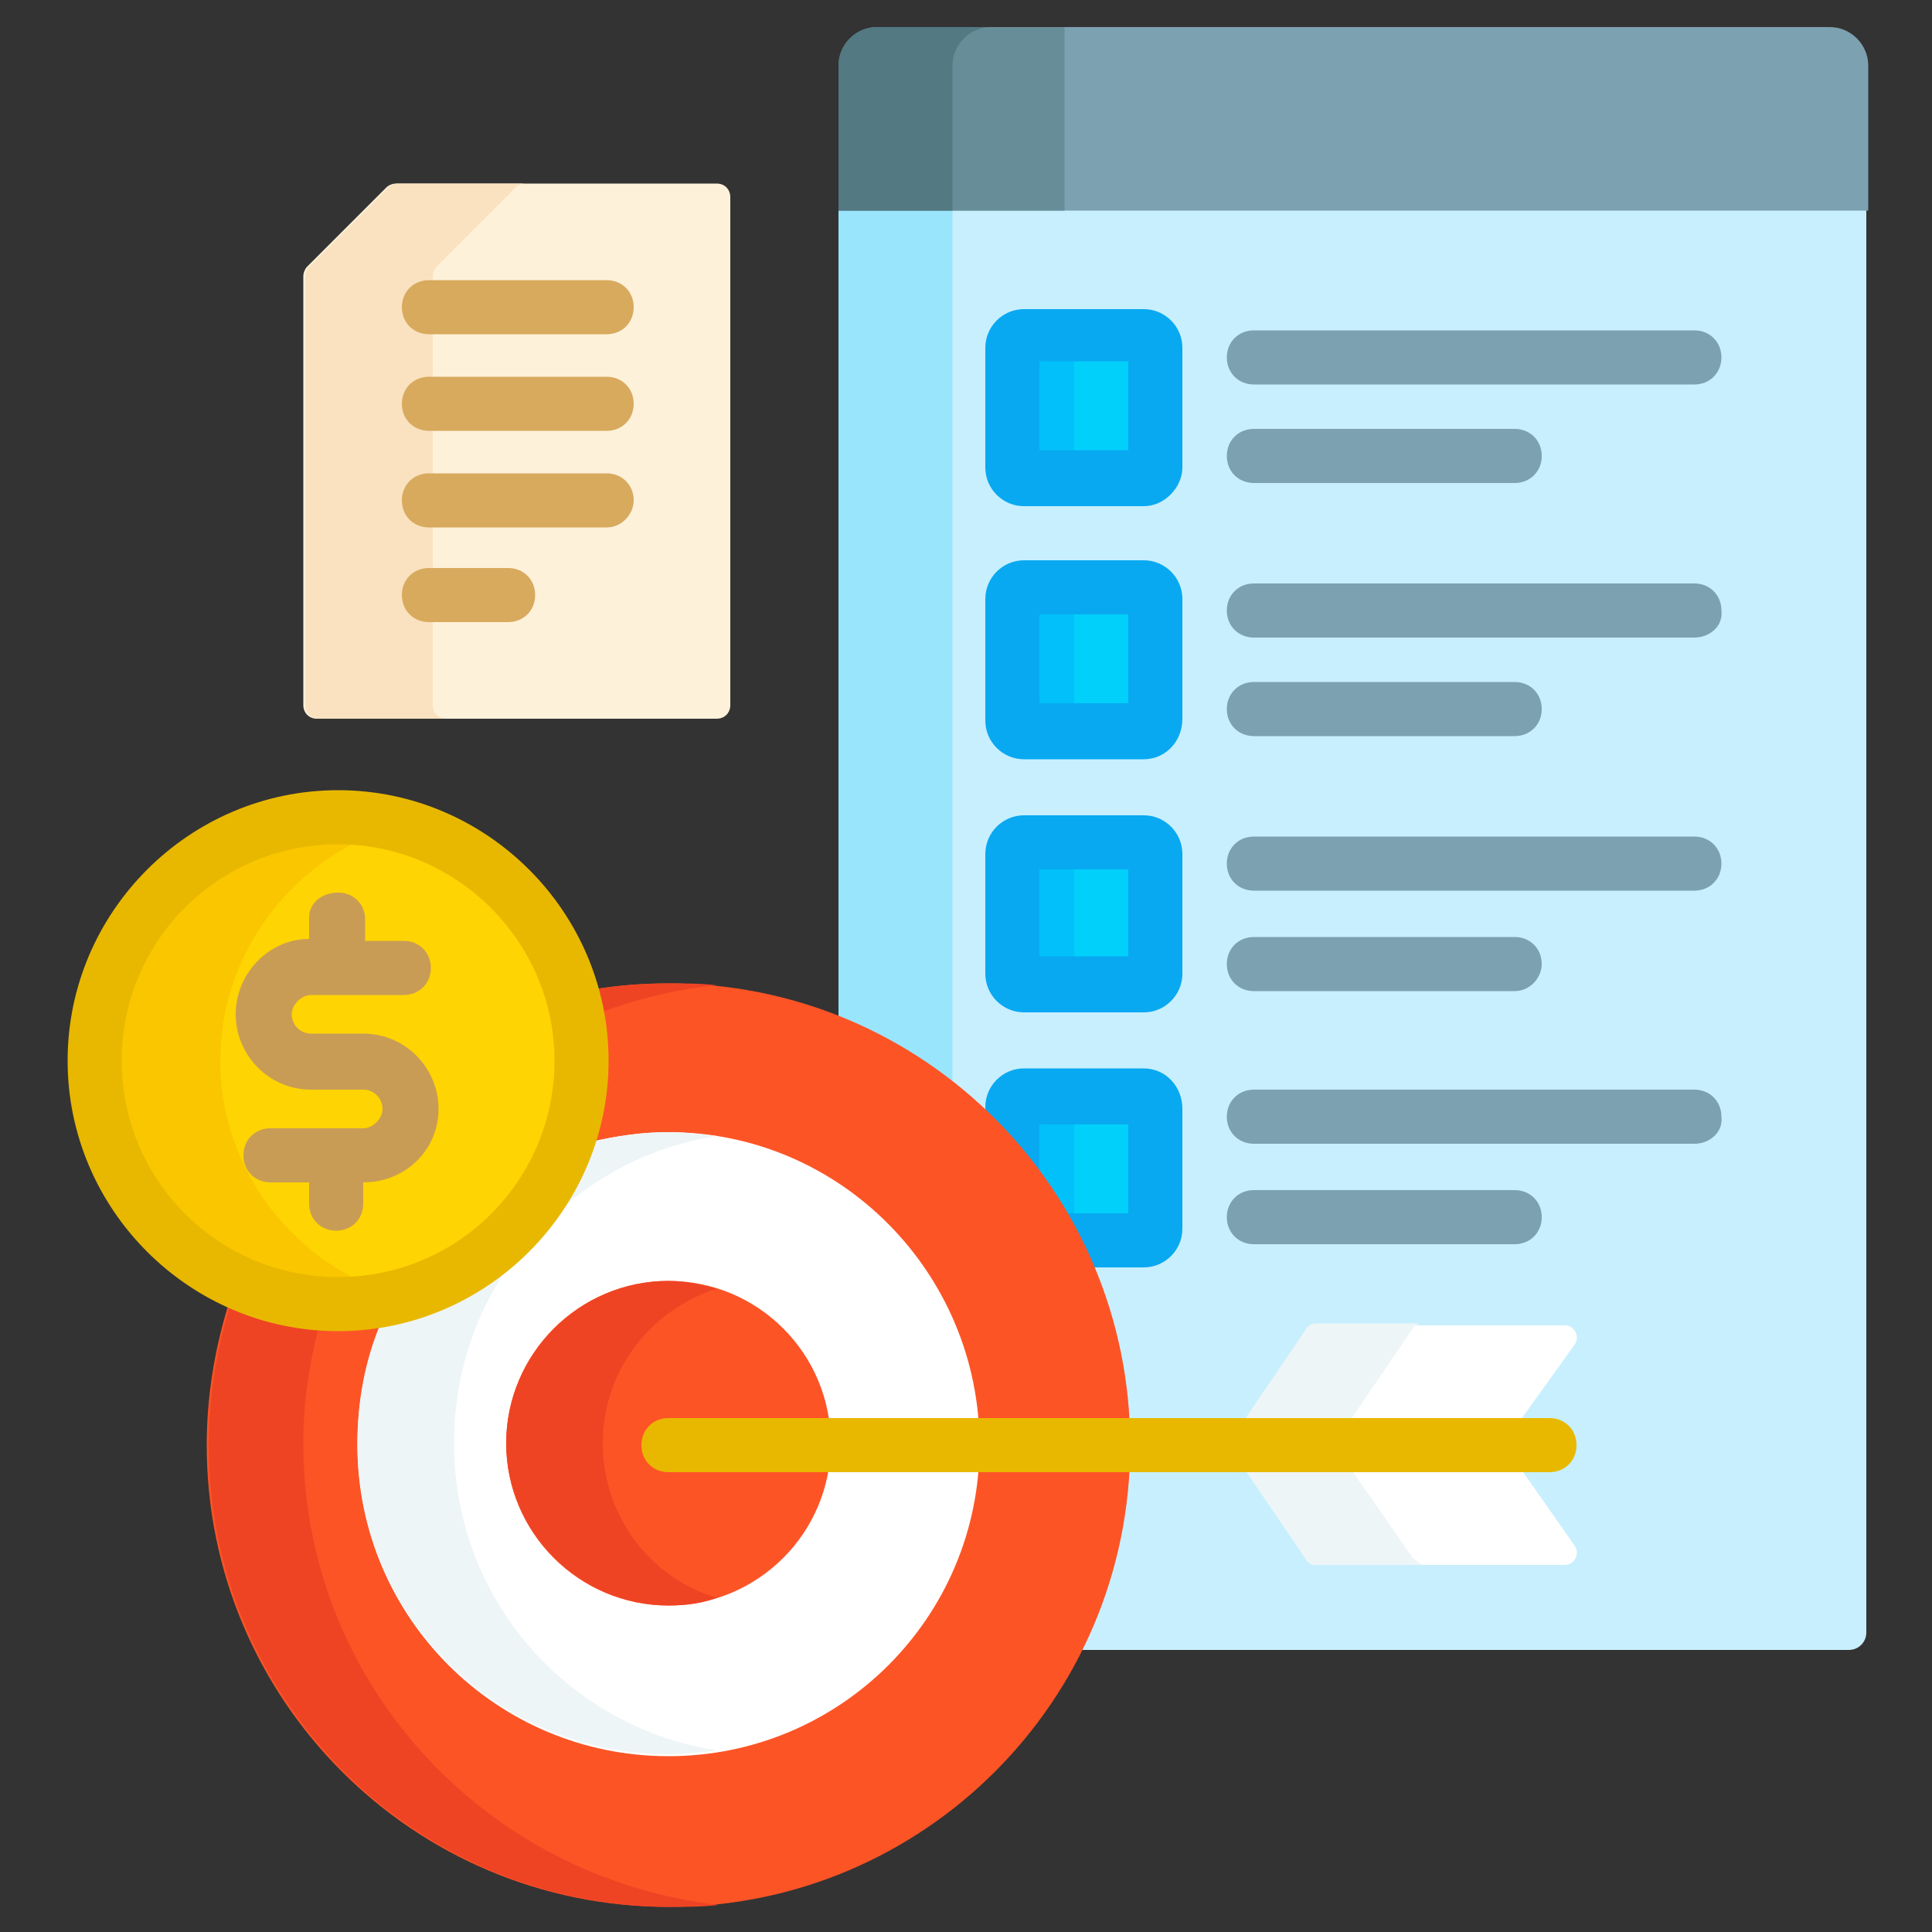
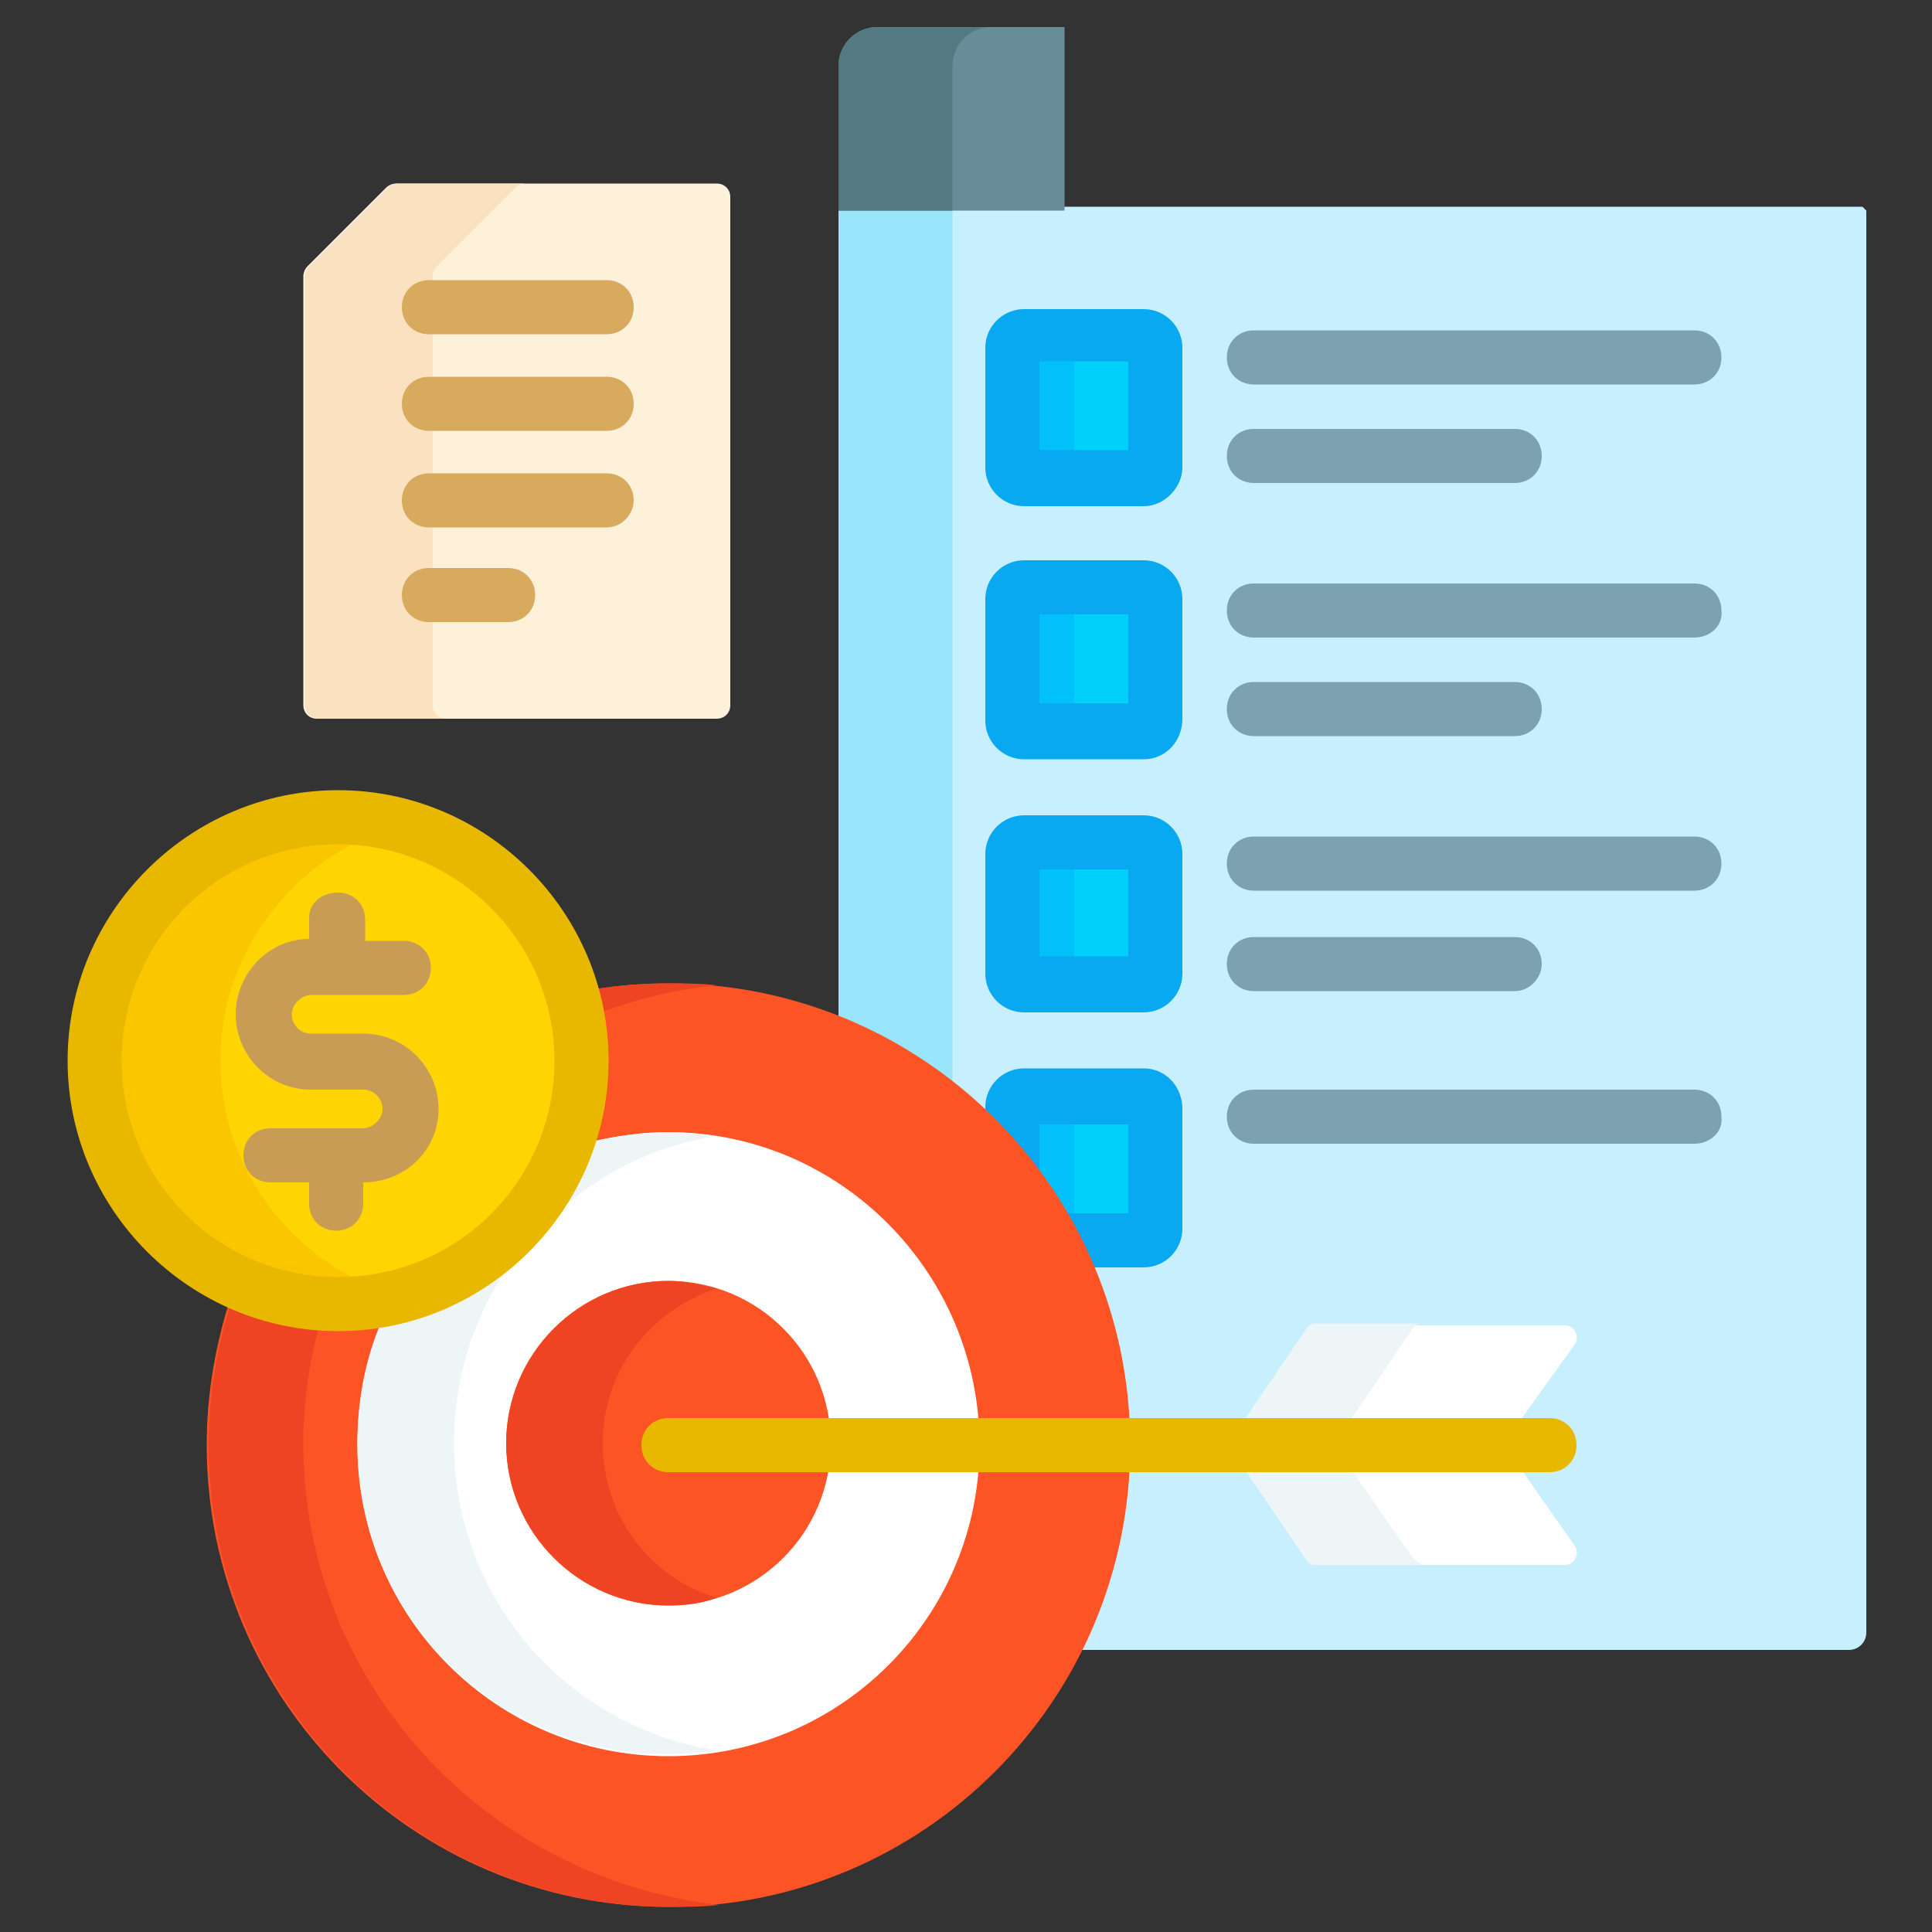
<svg xmlns="http://www.w3.org/2000/svg" version="1.1" id="Capa_1" x="0px" y="0px" width="100px" height="100px" viewBox="0 0 100 100" style="enable-background:new 0 0 100 100;" xml:space="preserve">
  <rect x="0" y="0" width="100" height="100" fill="#333333" stroke="none" />
  <style type="text/css">
	.st0{fill:#C8EFFE;}
	.st1{fill:#99E6FC;}
	.st2{fill:#7CA1B1;}
	.st3{fill:#678D98;}
	.st4{fill:#537983;}
	.st5{fill:#01D0FB;}
	.st6{fill:#01C0FA;}
	.st7{fill:#08A9F1;}
	.st8{fill:#FD5426;}
	.st9{fill:#EF4424;}
	.st10{fill:#FFFFFF;}
	.st11{fill:#EEF5F6;}
	.st12{fill:#E8B800;}
	.st13{fill:#FED402;}
	.st14{fill:#FAC600;}
	.st15{fill:#C99C56;}
	.st16{fill:#FEF1DA;}
	.st17{fill:#FAE2C0;}
	.st18{fill:#D8AA5E;}
</style>
  <g>
    <g>
      <g>
        <path class="st0" d="M96.4,10.7H43.7l-0.2,0.2v41.9c8.7,3.5,14.8,12,14.8,21.9c0,3.8-0.9,7.5-2.5,10.7h39.9     c0.5,0,0.9-0.4,0.9-0.9V10.9L96.4,10.7z" />
        <path class="st1" d="M49.3,56.2V10.9l0.2-0.2h-5.9l-0.2,0.2v41.9C45.6,53.7,47.6,54.8,49.3,56.2L49.3,56.2z" />
        <g>
-           <path class="st2" d="M96.6,10.9H43.5V3.4c0-1.1,0.9-2,2-2h49.2c1.1,0,2,0.9,2,2V10.9z" />
-         </g>
+           </g>
        <g>
          <path class="st3" d="M45.4,1.4c-1.1,0-2,0.9-2,2v7.5h11.7V1.4H45.4z" />
        </g>
        <g>
-           <path class="st4" d="M51.3,1.4h-5.9c-1.1,0-2,0.9-2,2v7.5h5.9V3.4C49.3,2.3,50.2,1.4,51.3,1.4z" />
+           <path class="st4" d="M51.3,1.4h-5.9c-1.1,0-2,0.9-2,2v7.5h5.9V3.4C49.3,2.3,50.2,1.4,51.3,1.4" />
        </g>
        <g>
          <g>
            <path class="st5" d="M59.2,24.7h-6.2c-0.3,0-0.6-0.3-0.6-0.6v-6.2c0-0.3,0.3-0.6,0.6-0.6h6.2c0.3,0,0.6,0.3,0.6,0.6v6.2       C59.7,24.5,59.5,24.7,59.2,24.7z" />
          </g>
          <g>
            <path class="st6" d="M55.6,24.1v-6.2c0-0.3,0.3-0.6,0.6-0.6h-3.3c-0.3,0-0.6,0.3-0.6,0.6v6.2c0,0.3,0.3,0.6,0.6,0.6h3.3       C55.9,24.7,55.6,24.5,55.6,24.1z" />
          </g>
          <g>
            <g>
              <path class="st2" d="M87.7,19.9H64.9c-0.8,0-1.4-0.6-1.4-1.4s0.6-1.4,1.4-1.4h22.8c0.8,0,1.4,0.6,1.4,1.4S88.5,19.9,87.7,19.9        L87.7,19.9z" />
            </g>
            <g>
              <path class="st2" d="M78.4,25H64.9c-0.8,0-1.4-0.6-1.4-1.4s0.6-1.4,1.4-1.4h13.5c0.8,0,1.4,0.6,1.4,1.4S79.2,25,78.4,25z" />
            </g>
          </g>
        </g>
        <g>
          <g>
            <path class="st5" d="M59.2,37.8h-6.2c-0.3,0-0.6-0.3-0.6-0.6V31c0-0.3,0.3-0.6,0.6-0.6h6.2c0.3,0,0.6,0.3,0.6,0.6v6.2       C59.7,37.6,59.5,37.8,59.2,37.8L59.2,37.8z" />
          </g>
          <g>
            <path class="st6" d="M55.6,37.3V31c0-0.3,0.3-0.6,0.6-0.6h-3.3c-0.3,0-0.6,0.3-0.6,0.6v6.2c0,0.3,0.3,0.6,0.6,0.6h3.3       C55.9,37.8,55.6,37.6,55.6,37.3z" />
          </g>
          <g>
            <g>
              <path class="st2" d="M87.7,33H64.9c-0.8,0-1.4-0.6-1.4-1.4c0-0.8,0.6-1.4,1.4-1.4h22.8c0.8,0,1.4,0.6,1.4,1.4        C89.2,32.4,88.5,33,87.7,33L87.7,33z" />
            </g>
            <g>
              <path class="st2" d="M78.4,38.1H64.9c-0.8,0-1.4-0.6-1.4-1.4s0.6-1.4,1.4-1.4h13.5c0.8,0,1.4,0.6,1.4,1.4S79.2,38.1,78.4,38.1        z" />
            </g>
          </g>
        </g>
        <g>
          <g>
            <path class="st5" d="M59.2,51h-6.2c-0.3,0-0.6-0.3-0.6-0.6v-6.2c0-0.3,0.3-0.6,0.6-0.6h6.2c0.3,0,0.6,0.3,0.6,0.6v6.2       C59.7,50.7,59.5,51,59.2,51z" />
          </g>
          <g>
            <path class="st6" d="M55.6,50.4v-6.2c0-0.3,0.3-0.6,0.6-0.6h-3.3c-0.3,0-0.6,0.3-0.6,0.6v6.2c0,0.3,0.3,0.6,0.6,0.6h3.3       C55.9,51,55.6,50.7,55.6,50.4z" />
          </g>
          <g>
            <g>
              <path class="st2" d="M87.7,46.1H64.9c-0.8,0-1.4-0.6-1.4-1.4s0.6-1.4,1.4-1.4h22.8c0.8,0,1.4,0.6,1.4,1.4S88.5,46.1,87.7,46.1        L87.7,46.1z" />
            </g>
            <g>
              <path class="st2" d="M78.4,51.3H64.9c-0.8,0-1.4-0.6-1.4-1.4c0-0.8,0.6-1.4,1.4-1.4h13.5c0.8,0,1.4,0.6,1.4,1.4        C79.8,50.6,79.2,51.3,78.4,51.3z" />
            </g>
          </g>
        </g>
        <g>
          <path class="st5" d="M59.2,56.7h-6.2c-0.3,0-0.6,0.3-0.6,0.6v1.8c1.3,1.5,2.5,3.2,3.4,5h3.4c0.3,0,0.6-0.3,0.6-0.6v-6.2      C59.7,56.9,59.5,56.7,59.2,56.7z" />
          <path class="st6" d="M55.7,64.1h0.5c-0.3,0-0.6-0.3-0.6-0.6v-6.2c0-0.3,0.3-0.6,0.6-0.6h-3.3c-0.3,0-0.6,0.3-0.6,0.6v1.8      C53.7,60.6,54.8,62.3,55.7,64.1L55.7,64.1z" />
          <g>
            <path class="st7" d="M59.2,26.2h-6.2c-1.1,0-2-0.9-2-2v-6.2c0-1.1,0.9-2,2-2h6.2c1.1,0,2,0.9,2,2v6.2       C61.2,25.2,60.3,26.2,59.2,26.2z M53.8,23.3h4.6v-4.6h-4.6V23.3z" />
          </g>
          <g>
            <path class="st7" d="M59.2,39.3h-6.2c-1.1,0-2-0.9-2-2V31c0-1.1,0.9-2,2-2h6.2c1.1,0,2,0.9,2,2v6.2       C61.2,38.4,60.3,39.3,59.2,39.3L59.2,39.3z M53.8,36.4h4.6v-4.6h-4.6V36.4z" />
          </g>
          <g>
            <path class="st7" d="M59.2,52.4h-6.2c-1.1,0-2-0.9-2-2v-6.2c0-1.1,0.9-2,2-2h6.2c1.1,0,2,0.9,2,2v6.2       C61.2,51.5,60.3,52.4,59.2,52.4z M53.8,49.5h4.6V45h-4.6V49.5z" />
          </g>
          <path class="st7" d="M59.2,55.3h-6.2c-1.1,0-2,0.9-2,2v0.3c1,1,2,2.1,2.8,3.3v-2.7h4.6v4.6H55c0.5,0.9,1,1.9,1.4,2.8h2.8      c1.1,0,2-0.9,2-2v-6.2C61.2,56.2,60.3,55.3,59.2,55.3L59.2,55.3z" />
          <g>
            <g>
              <path class="st2" d="M87.7,59.2H64.9c-0.8,0-1.4-0.6-1.4-1.4c0-0.8,0.6-1.4,1.4-1.4h22.8c0.8,0,1.4,0.6,1.4,1.4        C89.2,58.6,88.5,59.2,87.7,59.2L87.7,59.2z" />
            </g>
            <g>
-               <path class="st2" d="M78.4,64.4H64.9c-0.8,0-1.4-0.6-1.4-1.4s0.6-1.4,1.4-1.4h13.5c0.8,0,1.4,0.6,1.4,1.4S79.2,64.4,78.4,64.4        z" />
-             </g>
+               </g>
          </g>
        </g>
      </g>
      <g>
        <g>
          <path class="st8" d="M34.6,50.9c-1.3,0-2.6,0.1-3.8,0.3c0.3,1.2,0.5,2.4,0.5,3.7c0,7.6-6.2,13.9-13.9,13.9c-2,0-3.9-0.4-5.6-1.2      c-0.7,2.3-1.1,4.7-1.1,7.2c0,13.2,10.7,23.9,23.9,23.9s23.9-10.7,23.9-23.9S47.8,50.9,34.6,50.9L34.6,50.9z" />
        </g>
        <g>
          <path class="st9" d="M31.1,52.4c1.9-0.7,3.9-1.2,6-1.4c-0.8-0.1-1.6-0.1-2.5-0.1c-1.3,0-2.6,0.1-3.8,0.3      C30.9,51.6,31,52,31.1,52.4L31.1,52.4z" />
          <path class="st9" d="M15.7,74.7c0-2.1,0.3-4.1,0.8-6c-1.6-0.1-3.2-0.5-4.6-1.1c-0.7,2.3-1.1,4.7-1.1,7.2      c0,13.2,10.7,23.9,23.9,23.9c0.8,0,1.7,0,2.5-0.1C25.1,97.2,15.7,87.1,15.7,74.7z" />
        </g>
        <g>
          <path class="st10" d="M34.6,58.6c-1.4,0-2.7,0.2-4,0.5c-1.6,4.9-5.8,8.6-10.9,9.5c-0.8,1.9-1.2,4-1.2,6.2      c0,8.9,7.2,16.1,16.1,16.1s16.1-7.2,16.1-16.1S43.5,58.6,34.6,58.6z" />
        </g>
        <g>
          <path class="st11" d="M28.8,62.8c2.3-2.1,5.1-3.5,8.3-4c-0.8-0.1-1.7-0.2-2.5-0.2c-1.4,0-2.7,0.2-4,0.5      C30.2,60.4,29.6,61.7,28.8,62.8z" />
          <path class="st11" d="M23.5,74.7c0-3.5,1.1-6.8,3-9.4c-1.9,1.7-4.2,2.8-6.8,3.2c-0.8,1.9-1.2,4-1.2,6.2      c0,8.9,7.2,16.1,16.1,16.1c0.9,0,1.7-0.1,2.5-0.2C29.4,89.4,23.5,82.8,23.5,74.7L23.5,74.7z" />
        </g>
        <g>
          <path class="st10" d="M78.7,73.5l2.8-3.9c0.3-0.4,0-1-0.5-1H68.2c-0.2,0-0.4,0.1-0.5,0.3l-3.2,4.7H78.7z" />
          <path class="st10" d="M78.7,76H64.4l3.2,4.7c0.1,0.2,0.3,0.3,0.5,0.3H81c0.5,0,0.8-0.6,0.5-1L78.7,76z" />
        </g>
        <g>
          <path class="st11" d="M69.9,73.5l3.2-4.7c0.1-0.2,0.3-0.3,0.5-0.3h-5.5c-0.2,0-0.4,0.1-0.5,0.3l-3.2,4.7H69.9z" />
          <path class="st11" d="M73.1,80.6L69.9,76h-5.5l3.2,4.7c0.1,0.2,0.3,0.3,0.5,0.3h5.5C73.5,80.9,73.3,80.8,73.1,80.6z" />
        </g>
        <g>
          <circle class="st8" cx="34.6" cy="74.7" r="8.4" />
        </g>
        <g>
          <path class="st9" d="M31.2,74.7c0-3.8,2.5-6.9,5.9-8c-0.8-0.2-1.6-0.4-2.5-0.4c-4.6,0-8.4,3.8-8.4,8.4s3.8,8.4,8.4,8.4      c0.9,0,1.7-0.1,2.5-0.4C33.7,81.7,31.2,78.5,31.2,74.7L31.2,74.7z" />
        </g>
        <g>
          <path class="st12" d="M80.2,76.2H34.6c-0.8,0-1.4-0.6-1.4-1.4s0.6-1.4,1.4-1.4h45.6c0.8,0,1.4,0.6,1.4,1.4S81,76.2,80.2,76.2z" />
        </g>
      </g>
      <g>
        <g>
          <circle class="st13" cx="17.5" cy="54.9" r="12.6" />
        </g>
        <g>
          <path class="st14" d="M11.4,54.9c0-5.8,4-10.7,9.3-12.2c-1-0.3-2.2-0.4-3.3-0.4c-7,0-12.6,5.7-12.6,12.6s5.7,12.6,12.6,12.6      c1.1,0,2.2-0.2,3.3-0.4C15.4,65.6,11.4,60.7,11.4,54.9z" />
        </g>
        <g>
          <path class="st12" d="M17.5,68.9c-7.7,0-14-6.3-14-14s6.3-14,14-14s14,6.3,14,14S25.2,68.9,17.5,68.9z M17.5,43.7      c-6.2,0-11.2,5-11.2,11.2c0,6.2,5,11.2,11.2,11.2s11.2-5,11.2-11.2C28.7,48.7,23.6,43.7,17.5,43.7L17.5,43.7z" />
        </g>
        <g>
          <g>
            <path class="st15" d="M22.7,57.4c0-2.1-1.7-3.9-3.9-3.9h-2.7c-0.6,0-1-0.5-1-1s0.5-1,1-1h4.8c0.8,0,1.4-0.6,1.4-1.4       s-0.6-1.4-1.4-1.4h-2v-1.1c0-0.8-0.6-1.4-1.4-1.4S16,46.7,16,47.5v1.1c-2.1,0-3.8,1.8-3.8,3.9c0,2.1,1.7,3.9,3.9,3.9h2.7       c0.6,0,1,0.5,1,1s-0.5,1-1,1H14c-0.8,0-1.4,0.6-1.4,1.4s0.6,1.4,1.4,1.4h2v1.1c0,0.8,0.6,1.4,1.4,1.4s1.4-0.6,1.4-1.4v-1.1       C21,61.2,22.7,59.5,22.7,57.4z" />
          </g>
        </g>
      </g>
    </g>
    <g>
      <g>
        <g>
          <path class="st16" d="M20,9.7l-4.1,4.1c-0.1,0.1-0.2,0.3-0.2,0.5v22.2c0,0.4,0.3,0.7,0.7,0.7h20.7c0.4,0,0.7-0.3,0.7-0.7V10.2      c0-0.4-0.3-0.7-0.7-0.7H20.5C20.3,9.5,20.1,9.6,20,9.7z" />
        </g>
      </g>
      <g>
        <path class="st17" d="M22.4,36.5V14.3c0-0.2,0.1-0.4,0.2-0.5l4.1-4.1c0.1-0.1,0.3-0.2,0.5-0.2h-6.6c-0.2,0-0.4,0.1-0.5,0.2     l-4.1,4.1c-0.1,0.1-0.2,0.3-0.2,0.5v22.2c0,0.4,0.3,0.7,0.7,0.7h6.6C22.7,37.2,22.4,36.9,22.4,36.5z" />
      </g>
      <g>
        <g>
          <path class="st18" d="M31.4,17.3h-9.2c-0.8,0-1.4-0.6-1.4-1.4s0.6-1.4,1.4-1.4h9.2c0.8,0,1.4,0.6,1.4,1.4S32.2,17.3,31.4,17.3z" />
        </g>
        <g>
          <path class="st18" d="M31.4,22.3h-9.2c-0.8,0-1.4-0.6-1.4-1.4s0.6-1.4,1.4-1.4h9.2c0.8,0,1.4,0.6,1.4,1.4S32.2,22.3,31.4,22.3z" />
        </g>
        <g>
          <path class="st18" d="M31.4,27.3h-9.2c-0.8,0-1.4-0.6-1.4-1.4c0-0.8,0.6-1.4,1.4-1.4h9.2c0.8,0,1.4,0.6,1.4,1.4      C32.8,26.6,32.2,27.3,31.4,27.3z" />
        </g>
        <g>
          <path class="st18" d="M26.3,32.2h-4.1c-0.8,0-1.4-0.6-1.4-1.4c0-0.8,0.6-1.4,1.4-1.4h4.1c0.8,0,1.4,0.6,1.4,1.4      C27.7,31.6,27.1,32.2,26.3,32.2z" />
        </g>
      </g>
    </g>
  </g>
</svg>